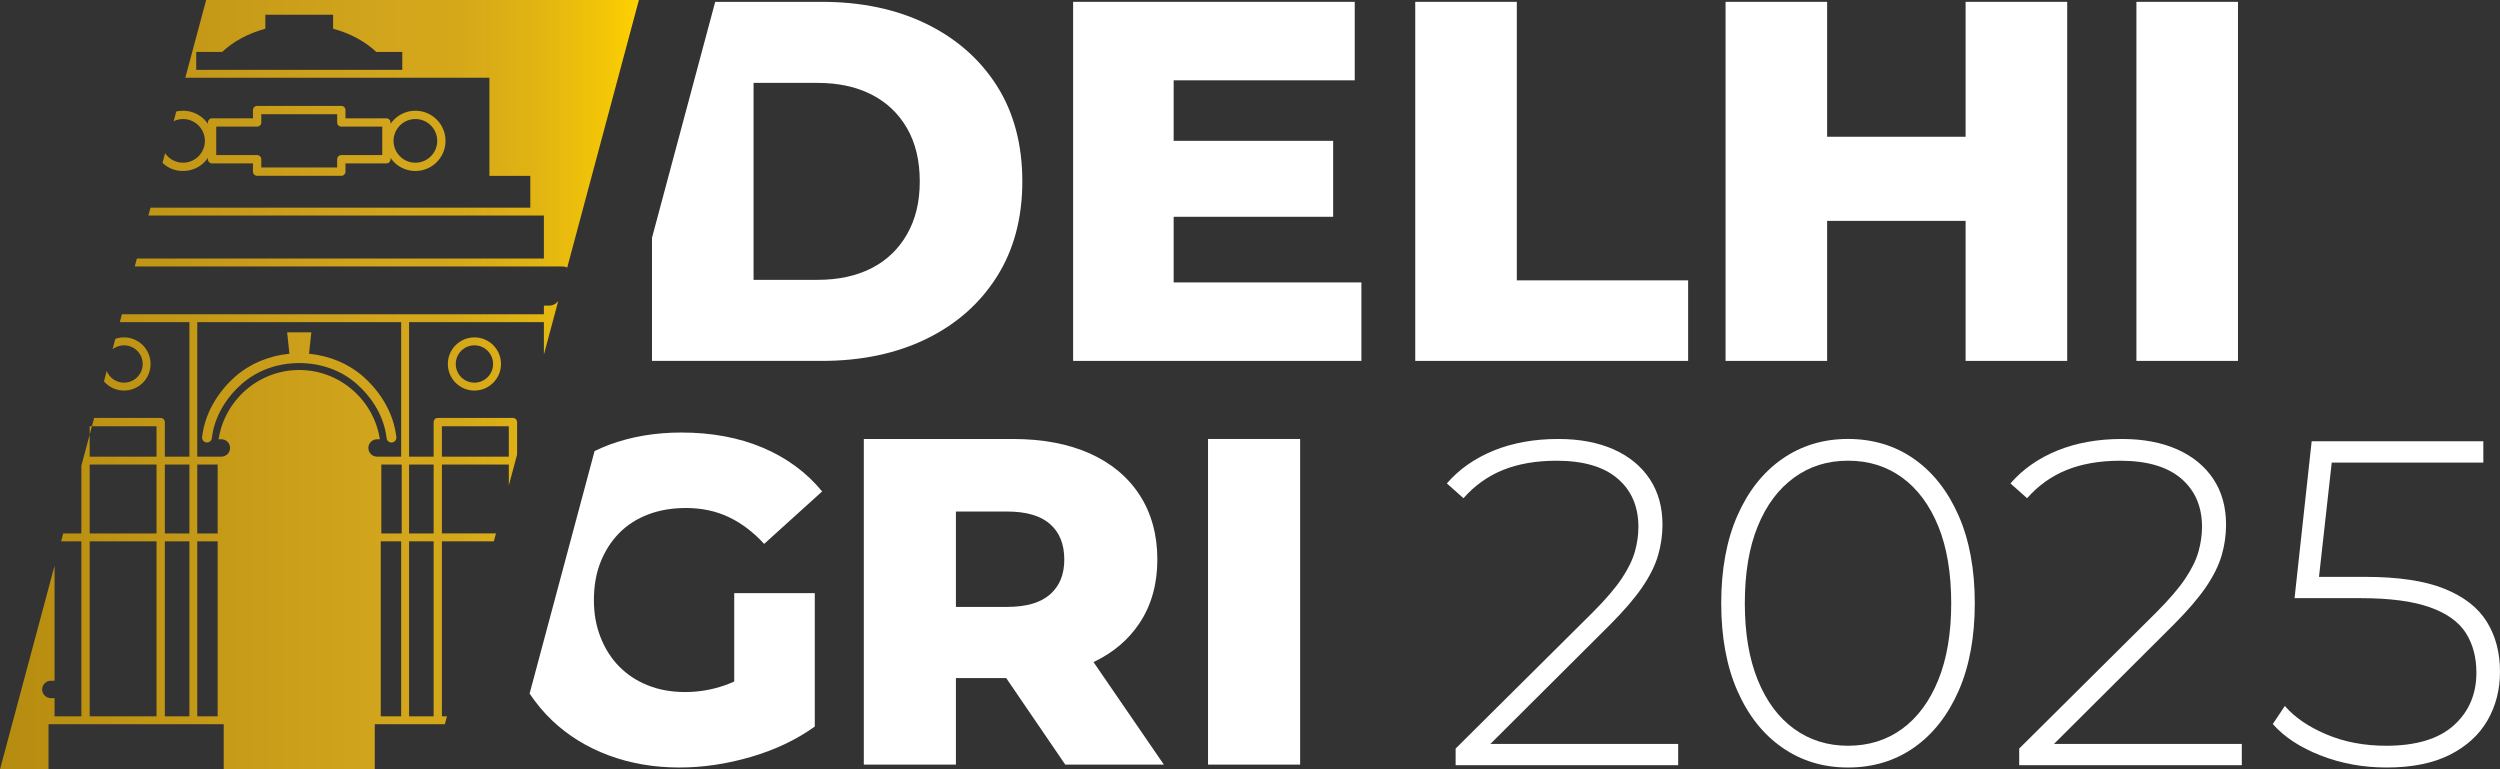
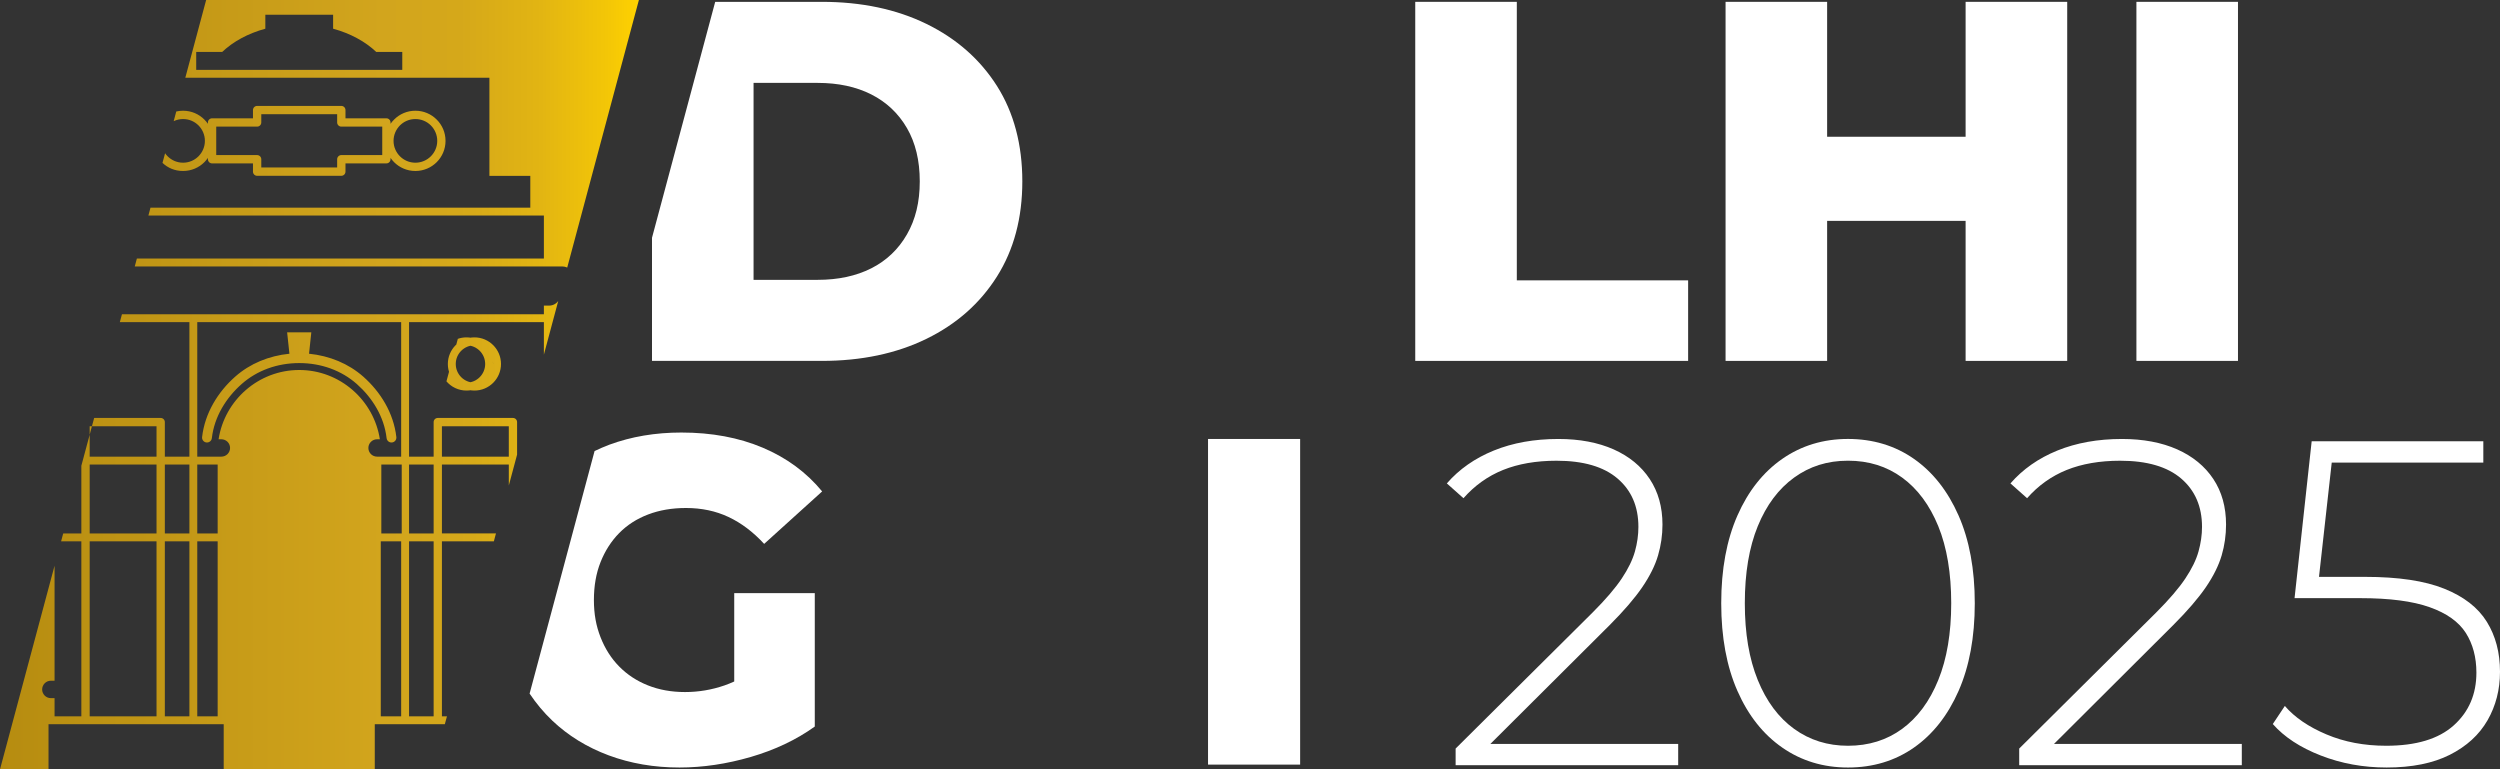
<svg xmlns="http://www.w3.org/2000/svg" id="Camada_2" data-name="Camada 2" viewBox="0 0 679.14 209">
  <rect x="0" y="0" width="679.14" height="209" fill="#333333" stroke="none" />
  <defs>
    <style>
      .cls-1 {
        fill: url(#Gradiente_sem_nome_3);
      }

      .cls-2 {
        fill: #fff;
      }
    </style>
    <linearGradient id="Gradiente_sem_nome_3" data-name="Gradiente sem nome 3" x1="0" y1="104.5" x2="173.56" y2="104.5" gradientUnits="userSpaceOnUse">
      <stop offset="0" stop-color="#b68c10" />
      <stop offset=".6" stop-color="#d2a51d" />
      <stop offset=".72" stop-color="#d5a81a" />
      <stop offset=".84" stop-color="#e1b413" />
      <stop offset=".95" stop-color="#f3c607" />
      <stop offset="1" stop-color="#ffd200" />
    </linearGradient>
  </defs>
  <g id="Camada_1-2" data-name="Camada 1">
    <g>
      <g>
        <g>
          <g>
            <path class="cls-2" d="M455.89,202.09v5.78h-60.46v-4.52l37.21-36.96c3.52-3.52,6.16-6.6,7.92-9.24,1.76-2.64,2.95-5.09,3.58-7.35s.94-4.48.94-6.66c0-5.53-1.88-9.91-5.66-13.14-3.77-3.23-9.3-4.84-16.59-4.84-5.53,0-10.37.84-14.52,2.51-4.15,1.68-7.73,4.24-10.75,7.67l-4.52-4.02c3.35-3.85,7.6-6.83,12.76-8.93,5.15-2.09,11-3.14,17.53-3.14,5.79,0,10.79.95,15.03,2.83,4.23,1.89,7.49,4.57,9.8,8.05,2.3,3.47,3.46,7.6,3.46,12.38,0,2.85-.4,5.63-1.2,8.36-.79,2.72-2.22,5.59-4.27,8.61-2.05,3.01-5.01,6.45-8.86,10.31l-32.42,32.3h51.02Z" />
            <path class="cls-2" d="M502.02,208.5c-6.71,0-12.66-1.8-17.85-5.41-5.2-3.6-9.26-8.74-12.19-15.4-2.93-6.66-4.4-14.6-4.4-23.82s1.47-17.16,4.4-23.82c2.93-6.66,7-11.79,12.19-15.4,5.19-3.6,11.14-5.41,17.85-5.41s12.76,1.8,17.91,5.41c5.15,3.6,9.2,8.74,12.13,15.4,2.93,6.66,4.4,14.6,4.4,23.82s-1.47,17.16-4.4,23.82c-2.93,6.66-6.98,11.8-12.13,15.4-5.15,3.6-11.12,5.41-17.91,5.41ZM502.02,202.59c5.61,0,10.52-1.53,14.71-4.59,4.19-3.06,7.46-7.48,9.81-13.26,2.35-5.78,3.52-12.74,3.52-20.87s-1.17-15.19-3.52-20.93c-2.35-5.74-5.62-10.14-9.81-13.2-4.19-3.06-9.09-4.59-14.71-4.59s-10.41,1.53-14.64,4.59c-4.23,3.06-7.52,7.46-9.87,13.2-2.35,5.74-3.52,12.72-3.52,20.93s1.17,15.08,3.52,20.87c2.35,5.78,5.64,10.2,9.87,13.26,4.23,3.06,9.11,4.59,14.64,4.59Z" />
            <path class="cls-2" d="M609,202.09v5.78h-60.47v-4.52l37.21-36.96c3.52-3.52,6.16-6.6,7.92-9.24,1.76-2.64,2.96-5.09,3.58-7.35.63-2.26.95-4.48.95-6.66,0-5.53-1.89-9.91-5.66-13.14-3.77-3.23-9.3-4.84-16.59-4.84-5.53,0-10.37.84-14.52,2.51-4.15,1.68-7.73,4.24-10.75,7.67l-4.52-4.02c3.35-3.85,7.6-6.83,12.75-8.93,5.16-2.09,11-3.14,17.54-3.14,5.78,0,10.79.95,15.02,2.83,4.23,1.89,7.5,4.57,9.81,8.05,2.3,3.47,3.45,7.6,3.45,12.38,0,2.85-.39,5.63-1.19,8.36-.8,2.72-2.22,5.59-4.27,8.61-2.06,3.01-5.01,6.45-8.87,10.31l-32.41,32.3h51.02Z" />
            <path class="cls-2" d="M679.14,182.48c0,4.86-1.13,9.26-3.39,13.2-2.27,3.94-5.68,7.06-10.25,9.37-4.57,2.3-10.29,3.45-17.16,3.45-6.37,0-12.34-1.09-17.91-3.27-5.58-2.17-9.91-5.02-13.01-8.54l3.27-4.91c2.68,3.11,6.45,5.68,11.31,7.73,4.86,2.06,10.26,3.08,16.22,3.08,8.12,0,14.24-1.84,18.35-5.53,4.1-3.68,6.16-8.46,6.16-14.33,0-4.19-.97-7.79-2.89-10.81-1.93-3.01-5.2-5.34-9.81-6.97-4.61-1.64-10.89-2.46-18.85-2.46h-17.85l4.65-42.61h46.63v5.78h-41.18l-3.46,31.05h12.59c8.97,0,16.11,1.07,21.43,3.21,5.32,2.13,9.18,5.13,11.57,8.99,2.39,3.85,3.58,8.38,3.58,13.57Z" />
          </g>
-           <path class="cls-2" d="M297.06,179.86c5.35-2.54,9.52-6.08,12.53-10.63,3.2-4.84,4.81-10.59,4.81-17.25s-1.61-12.57-4.81-17.5-7.73-8.7-13.58-11.31c-5.86-2.61-12.83-3.92-20.91-3.92h-40.44v88.46h25.02v-23.51h13.66l16.04,23.51h26.79l-19.11-27.85ZM285.27,161.46c-2.57,2.27-6.47,3.41-11.69,3.41h-13.9v-25.91h13.9c5.22,0,9.12,1.14,11.69,3.42,2.57,2.27,3.85,5.47,3.85,9.6s-1.28,7.2-3.85,9.48Z" />
          <rect class="cls-2" x="328.17" y="119.25" width="25.02" height="88.46" />
          <path class="cls-2" d="M199.46,161.12h21.88v36.25c-5,3.59-10.8,6.34-17.38,8.26-6.58,1.91-13.04,2.87-19.37,2.87-6.92,0-13.34-1.11-19.25-3.31-5.92-2.21-11.02-5.36-15.32-9.44-2.33-2.22-4.37-4.68-6.15-7.33l17.65-65.89c1.3-.62,2.62-1.2,4-1.72,5.96-2.2,12.48-3.31,19.57-3.31,8.25,0,15.62,1.37,22.12,4.12s11.88,6.71,16.13,11.88l-15.75,14.25c-3-3.25-6.23-5.69-9.69-7.31-3.46-1.63-7.31-2.44-11.56-2.44-3.75,0-7.17.58-10.25,1.75-3.09,1.17-5.71,2.86-7.88,5.06-2.17,2.21-3.85,4.84-5.06,7.88s-1.81,6.48-1.81,10.31.6,7.04,1.81,10.13c1.21,3.08,2.89,5.73,5.06,7.93,2.17,2.21,4.77,3.92,7.81,5.13,3.05,1.21,6.4,1.81,10.07,1.81s7.25-.6,10.75-1.81c.87-.3,1.74-.66,2.62-1.06v-24.01Z" />
        </g>
        <g>
          <path class="cls-2" d="M270.83,23.35c-4.6-7.24-10.99-12.86-19.16-16.86-8.18-3.99-17.65-5.99-28.43-5.99h-28.95l-17.17,64.09v33.45h46.12c10.78,0,20.25-2,28.43-5.99,8.17-3.99,14.56-9.64,19.16-16.93,4.6-7.29,6.89-15.91,6.89-25.85s-2.29-18.67-6.89-25.92ZM246.37,63.69c-2.32,4.04-5.55,7.11-9.68,9.2-4.14,2.09-8.99,3.13-14.56,3.13h-17.42V22.52h17.42c5.57,0,10.42,1.04,14.56,3.13,4.13,2.09,7.36,5.14,9.68,9.13,2.32,3.99,3.49,8.82,3.49,14.49s-1.17,10.38-3.49,14.42Z" />
          <path class="cls-2" d="M412.05,76.16V.5h-27.59v97.54h74.13v-21.88h-46.54Z" />
          <polygon class="cls-2" points="561.57 .5 561.57 98.04 533.97 98.04 533.97 60 496.35 60 496.35 98.04 468.76 98.04 468.76 .5 496.35 .5 496.35 37.15 533.97 37.15 533.97 .5 561.57 .5" />
-           <polygon class="cls-2" points="369.83 76.72 369.83 98.04 291.52 98.04 291.52 .5 368.02 .5 368.02 21.82 318.83 21.82 318.83 38.26 362.16 38.26 362.16 58.89 318.83 58.89 318.83 76.72 369.83 76.72" />
          <rect class="cls-2" x="580.37" y=".5" width="27.59" height="97.54" />
        </g>
      </g>
-       <path class="cls-1" d="M105.02,119.02c-.66-5.86-3.92-11.01-8.08-14.69-4.17-3.69-9.67-5.7-15.65-5.7s-11.48,2.01-15.65,5.7c-4.17,3.68-7.42,8.83-8.09,14.69-.08.73-.74,1.26-1.47,1.18-.73-.08-1.26-.74-1.18-1.47.75-6.54,4.33-12.29,8.98-16.4,4.01-3.55,9.13-5.67,14.74-6.24l-.62-5.81h6.57l-.62,5.81c5.61.57,10.73,2.69,14.75,6.24,4.65,4.11,8.23,9.86,8.97,16.4.08.73-.45,1.39-1.18,1.47-.73.08-1.39-.45-1.47-1.18ZM136.1,98.88c0,3.98-3.23,7.22-7.22,7.22s-7.22-3.24-7.22-7.22,3.23-7.23,7.22-7.23,7.22,3.24,7.22,7.23ZM133.95,98.88c0-2.8-2.27-5.07-5.07-5.07s-5.07,2.27-5.07,5.07,2.27,5.07,5.07,5.07,5.07-2.27,5.07-5.07ZM136.1,98.88c0,3.98-3.23,7.22-7.22,7.22s-7.22-3.24-7.22-7.22,3.23-7.23,7.22-7.23,7.22,3.24,7.22,7.23ZM133.95,98.88c0-2.8-2.27-5.07-5.07-5.07s-5.07,2.27-5.07,5.07,2.27,5.07,5.07,5.07,5.07-2.27,5.07-5.07ZM136.1,98.88c0,3.98-3.23,7.22-7.22,7.22s-7.22-3.24-7.22-7.22,3.23-7.23,7.22-7.23,7.22,3.24,7.22,7.23ZM133.95,98.88c0-2.8-2.27-5.07-5.07-5.07s-5.07,2.27-5.07,5.07,2.27,5.07,5.07,5.07,5.07-2.27,5.07-5.07ZM136.1,98.88c0,3.98-3.23,7.22-7.22,7.22s-7.22-3.24-7.22-7.22,3.23-7.23,7.22-7.23,7.22,3.24,7.22,7.23ZM133.95,98.88c0-2.8-2.27-5.07-5.07-5.07s-5.07,2.27-5.07,5.07,2.27,5.07,5.07,5.07,5.07-2.27,5.07-5.07ZM40.91,98.88c0,3.98-3.23,7.22-7.22,7.22-2.18,0-4.13-.97-5.45-2.5l.76-2.82c.74,1.86,2.56,3.17,4.69,3.17,2.8,0,5.07-2.27,5.07-5.07s-2.27-5.07-5.07-5.07c-1.17,0-2.25.4-3.11,1.07l.75-2.83h0c.74-.26,1.52-.4,2.35-.4,3.99,0,7.22,3.24,7.22,7.23ZM121.03,38.27c0,2.26-.91,4.3-2.4,5.79-1.48,1.48-3.53,2.39-5.79,2.39s-4.3-.91-5.78-2.39c-.36-.36-.68-.75-.97-1.16v.36c0,.62-.5,1.13-1.12,1.13h-11.12v2.24c0,.62-.5,1.13-1.13,1.13h-22.87c-.62,0-1.13-.51-1.13-1.13v-2.24h-11.11c-.63,0-1.13-.51-1.13-1.13v-.36c-.29.41-.61.8-.96,1.16-1.48,1.48-3.53,2.39-5.79,2.39s-4.13-.83-5.59-2.2l.71-2.62c.2.3.43.58.69.83,1.07,1.07,2.55,1.74,4.19,1.74s3.12-.67,4.19-1.74c1.07-1.07,1.74-2.56,1.74-4.19s-.67-3.13-1.74-4.2c-1.07-1.07-2.55-1.73-4.19-1.73-.91,0-1.78.21-2.55.58l.7-2.63c.59-.14,1.21-.21,1.85-.21,2.26,0,4.31.91,5.79,2.4.35.35.67.74.96,1.15v-.36c0-.62.5-1.13,1.13-1.13h11.11v-2.24c0-.62.51-1.13,1.13-1.13h22.87c.63,0,1.13.51,1.13,1.13v2.24h11.12c.62,0,1.12.51,1.12,1.13v.36c.29-.41.61-.8.97-1.15,1.48-1.49,3.52-2.4,5.78-2.4s4.31.91,5.79,2.4c1.49,1.48,2.4,3.52,2.4,5.79ZM103.84,34.4h-11.12c-.62,0-1.13-.51-1.13-1.13v-2.24h-20.61v2.24c0,.62-.51,1.13-1.13,1.13h-11.11v7.73h11.11c.62,0,1.13.51,1.13,1.13v2.24h20.61v-2.24c0-.62.51-1.13,1.13-1.13h11.12v-7.73ZM118.78,38.27c0-1.64-.67-3.13-1.74-4.2-1.07-1.07-2.56-1.73-4.2-1.73s-3.12.66-4.19,1.73-1.74,2.56-1.74,4.2.67,3.12,1.74,4.19c1.07,1.07,2.56,1.74,4.19,1.74s3.13-.67,4.2-1.74c1.07-1.07,1.74-2.56,1.74-4.19ZM147.75,96.33v-8.82h-36.63v36.54h6.68v-9.38c0-.63.5-1.13,1.13-1.13h20.41c.63,0,1.13.5,1.13,1.13v8.83l-2.25,8.39v-5.69h-18.17v18.71h14.68l-.57,2.14h-14.11v47.54h1.37l-.58,2.15h-19.03v12.26h-41.04v-12.26H13.18v12.26H0l14.82-55.31v31.23h-1.01c-.65,0-1.24.27-1.67.7-.42.43-.69,1.02-.69,1.67,0,1.3,1.06,2.36,2.36,2.36h1.01v4.94h7.28v-47.54h-5.5l.57-2.14h4.93v-18.39l2.26-8.43v5.96h18.16v-8.25h-17.55l.61-2.26h18.07c.62,0,1.13.5,1.13,1.13v9.38h6.67v-36.54h-18.9l.58-2.14h114.62v-2.35h1.43c1.01,0,1.92-.5,2.47-1.26l-3.9,14.57ZM42.52,147.05h-18.16v47.54h18.16v-47.54ZM42.52,126.2h-18.16v18.71h18.16v-18.71ZM51.45,147.05h-6.67v47.54h6.67v-47.54ZM51.45,126.2h-6.67v18.71h6.67v-18.71ZM120.05,124.05h18.17v-8.25h-18.17v8.25ZM59.13,147.05h-5.54v47.54h5.54v-47.54ZM59.13,126.2h-5.54v18.71h5.54v-18.71ZM102.44,124.05h6.54v-36.54h-55.39v36.54h6.55c1.3,0,2.36-1.06,2.36-2.36,0-.65-.26-1.24-.69-1.67-.43-.42-1.02-.69-1.67-.69h-.76c1.63-10.62,10.86-18.82,21.91-18.82s20.27,8.2,21.9,18.82h-.75c-1.31,0-2.37,1.06-2.37,2.36,0,.65.27,1.24.69,1.67.43.42,1.02.69,1.68.69ZM108.98,147.05h-5.54v47.54h5.54v-47.54ZM109.13,126.2h-5.54v18.71h5.54v-18.71ZM117.8,147.05h-6.68v47.54h6.68v-47.54ZM111.12,126.2v18.71h6.68v-18.71h-6.68ZM173.56,0l-19.47,72.68c-.41-.19-.86-.3-1.34-.3H36.61l.57-2.14h110.57v-11.68H40.31l.57-2.14h103.18v-8.65h-11.11v-26.65H50.34L56,0h117.56ZM109.28,14.1h-7.08c-2.98-2.82-7.03-5.03-11.71-6.3v-3.8h-18.41v3.8c-4.68,1.27-8.73,3.48-11.71,6.3h-7.07v4.88h55.98v-4.88ZM121.03,38.27c0,2.26-.91,4.3-2.4,5.79-1.48,1.48-3.53,2.39-5.79,2.39s-4.3-.91-5.78-2.39c-.36-.36-.68-.75-.97-1.16v.36c0,.62-.5,1.13-1.12,1.13h-11.12v2.24c0,.62-.5,1.13-1.13,1.13h-22.87c-.62,0-1.13-.51-1.13-1.13v-2.24h-11.11c-.63,0-1.13-.51-1.13-1.13v-.36c-.29.41-.61.8-.96,1.16-1.48,1.48-3.53,2.39-5.79,2.39s-4.13-.83-5.59-2.2l.71-2.62c.2.3.43.58.69.83,1.07,1.07,2.55,1.74,4.19,1.74s3.12-.67,4.19-1.74c1.07-1.07,1.74-2.56,1.74-4.19s-.67-3.13-1.74-4.2c-1.07-1.07-2.55-1.73-4.19-1.73-.91,0-1.78.21-2.55.58l.7-2.63c.59-.14,1.21-.21,1.85-.21,2.26,0,4.31.91,5.79,2.4.35.35.67.74.96,1.15v-.36c0-.62.5-1.13,1.13-1.13h11.11v-2.24c0-.62.51-1.13,1.13-1.13h22.87c.63,0,1.13.51,1.13,1.13v2.24h11.12c.62,0,1.12.51,1.12,1.13v.36c.29-.41.61-.8.97-1.15,1.48-1.49,3.52-2.4,5.78-2.4s4.31.91,5.79,2.4c1.49,1.48,2.4,3.52,2.4,5.79ZM103.84,34.4h-11.12c-.62,0-1.13-.51-1.13-1.13v-2.24h-20.61v2.24c0,.62-.51,1.13-1.13,1.13h-11.11v7.73h11.11c.62,0,1.13.51,1.13,1.13v2.24h20.61v-2.24c0-.62.51-1.13,1.13-1.13h11.12v-7.73ZM118.78,38.27c0-1.64-.67-3.13-1.74-4.2-1.07-1.07-2.56-1.73-4.2-1.73s-3.12.66-4.19,1.73-1.74,2.56-1.74,4.2.67,3.12,1.74,4.19c1.07,1.07,2.56,1.74,4.19,1.74s3.13-.67,4.2-1.74c1.07-1.07,1.74-2.56,1.74-4.19ZM136.1,98.88c0,3.98-3.23,7.22-7.22,7.22s-7.22-3.24-7.22-7.22,3.23-7.23,7.22-7.23,7.22,3.24,7.22,7.23ZM133.95,98.88c0-2.8-2.27-5.07-5.07-5.07s-5.07,2.27-5.07,5.07,2.27,5.07,5.07,5.07,5.07-2.27,5.07-5.07ZM136.1,98.88c0,3.98-3.23,7.22-7.22,7.22s-7.22-3.24-7.22-7.22,3.23-7.23,7.22-7.23,7.22,3.24,7.22,7.23ZM133.95,98.88c0-2.8-2.27-5.07-5.07-5.07s-5.07,2.27-5.07,5.07,2.27,5.07,5.07,5.07,5.07-2.27,5.07-5.07ZM136.1,98.88c0,3.98-3.23,7.22-7.22,7.22s-7.22-3.24-7.22-7.22,3.23-7.23,7.22-7.23,7.22,3.24,7.22,7.23ZM133.95,98.88c0-2.8-2.27-5.07-5.07-5.07s-5.07,2.27-5.07,5.07,2.27,5.07,5.07,5.07,5.07-2.27,5.07-5.07ZM136.1,98.88c0,3.98-3.23,7.22-7.22,7.22s-7.22-3.24-7.22-7.22,3.23-7.23,7.22-7.23,7.22,3.24,7.22,7.23ZM133.95,98.88c0-2.8-2.27-5.07-5.07-5.07s-5.07,2.27-5.07,5.07,2.27,5.07,5.07,5.07,5.07-2.27,5.07-5.07ZM136.1,98.88c0,3.98-3.23,7.22-7.22,7.22s-7.22-3.24-7.22-7.22,3.23-7.23,7.22-7.23,7.22,3.24,7.22,7.23ZM133.95,98.88c0-2.8-2.27-5.07-5.07-5.07s-5.07,2.27-5.07,5.07,2.27,5.07,5.07,5.07,5.07-2.27,5.07-5.07ZM24.97,115.8l-.61,2.29v-2.29h.61Z" />
+       <path class="cls-1" d="M105.02,119.02c-.66-5.86-3.92-11.01-8.08-14.69-4.17-3.69-9.67-5.7-15.65-5.7s-11.48,2.01-15.65,5.7c-4.17,3.68-7.42,8.83-8.09,14.69-.08.73-.74,1.26-1.47,1.18-.73-.08-1.26-.74-1.18-1.47.75-6.54,4.33-12.29,8.98-16.4,4.01-3.55,9.13-5.67,14.74-6.24l-.62-5.81h6.57l-.62,5.81c5.61.57,10.73,2.69,14.75,6.24,4.65,4.11,8.23,9.86,8.97,16.4.08.73-.45,1.39-1.18,1.47-.73.08-1.39-.45-1.47-1.18ZM136.1,98.88c0,3.98-3.23,7.22-7.22,7.22s-7.22-3.24-7.22-7.22,3.23-7.23,7.22-7.23,7.22,3.24,7.22,7.23ZM133.95,98.88c0-2.8-2.27-5.07-5.07-5.07s-5.07,2.27-5.07,5.07,2.27,5.07,5.07,5.07,5.07-2.27,5.07-5.07ZM136.1,98.88c0,3.98-3.23,7.22-7.22,7.22s-7.22-3.24-7.22-7.22,3.23-7.23,7.22-7.23,7.22,3.24,7.22,7.23ZM133.95,98.88c0-2.8-2.27-5.07-5.07-5.07s-5.07,2.27-5.07,5.07,2.27,5.07,5.07,5.07,5.07-2.27,5.07-5.07ZM136.1,98.88c0,3.98-3.23,7.22-7.22,7.22s-7.22-3.24-7.22-7.22,3.23-7.23,7.22-7.23,7.22,3.24,7.22,7.23ZM133.95,98.88c0-2.8-2.27-5.07-5.07-5.07s-5.07,2.27-5.07,5.07,2.27,5.07,5.07,5.07,5.07-2.27,5.07-5.07ZM136.1,98.88c0,3.98-3.23,7.22-7.22,7.22s-7.22-3.24-7.22-7.22,3.23-7.23,7.22-7.23,7.22,3.24,7.22,7.23ZM133.95,98.88c0-2.8-2.27-5.07-5.07-5.07s-5.07,2.27-5.07,5.07,2.27,5.07,5.07,5.07,5.07-2.27,5.07-5.07Zc0,3.98-3.23,7.22-7.22,7.22-2.18,0-4.13-.97-5.45-2.5l.76-2.82c.74,1.86,2.56,3.17,4.69,3.17,2.8,0,5.07-2.27,5.07-5.07s-2.27-5.07-5.07-5.07c-1.17,0-2.25.4-3.11,1.07l.75-2.83h0c.74-.26,1.52-.4,2.35-.4,3.99,0,7.22,3.24,7.22,7.23ZM121.03,38.27c0,2.26-.91,4.3-2.4,5.79-1.48,1.48-3.53,2.39-5.79,2.39s-4.3-.91-5.78-2.39c-.36-.36-.68-.75-.97-1.16v.36c0,.62-.5,1.13-1.12,1.13h-11.12v2.24c0,.62-.5,1.13-1.13,1.13h-22.87c-.62,0-1.13-.51-1.13-1.13v-2.24h-11.11c-.63,0-1.13-.51-1.13-1.13v-.36c-.29.41-.61.8-.96,1.16-1.48,1.48-3.53,2.39-5.79,2.39s-4.13-.83-5.59-2.2l.71-2.62c.2.3.43.58.69.83,1.07,1.07,2.55,1.74,4.19,1.74s3.12-.67,4.19-1.74c1.07-1.07,1.74-2.56,1.74-4.19s-.67-3.13-1.74-4.2c-1.07-1.07-2.55-1.73-4.19-1.73-.91,0-1.78.21-2.55.58l.7-2.63c.59-.14,1.21-.21,1.85-.21,2.26,0,4.31.91,5.79,2.4.35.35.67.74.96,1.15v-.36c0-.62.5-1.13,1.13-1.13h11.11v-2.24c0-.62.51-1.13,1.13-1.13h22.87c.63,0,1.13.51,1.13,1.13v2.24h11.12c.62,0,1.12.51,1.12,1.13v.36c.29-.41.61-.8.97-1.15,1.48-1.49,3.52-2.4,5.78-2.4s4.31.91,5.79,2.4c1.49,1.48,2.4,3.52,2.4,5.79ZM103.84,34.4h-11.12c-.62,0-1.13-.51-1.13-1.13v-2.24h-20.61v2.24c0,.62-.51,1.13-1.13,1.13h-11.11v7.73h11.11c.62,0,1.13.51,1.13,1.13v2.24h20.61v-2.24c0-.62.51-1.13,1.13-1.13h11.12v-7.73ZM118.78,38.27c0-1.64-.67-3.13-1.74-4.2-1.07-1.07-2.56-1.73-4.2-1.73s-3.12.66-4.19,1.73-1.74,2.56-1.74,4.2.67,3.12,1.74,4.19c1.07,1.07,2.56,1.74,4.19,1.74s3.13-.67,4.2-1.74c1.07-1.07,1.74-2.56,1.74-4.19ZM147.75,96.33v-8.82h-36.63v36.54h6.68v-9.38c0-.63.5-1.13,1.13-1.13h20.41c.63,0,1.13.5,1.13,1.13v8.83l-2.25,8.39v-5.69h-18.17v18.71h14.68l-.57,2.14h-14.11v47.54h1.37l-.58,2.15h-19.03v12.26h-41.04v-12.26H13.18v12.26H0l14.82-55.31v31.23h-1.01c-.65,0-1.24.27-1.67.7-.42.43-.69,1.02-.69,1.67,0,1.3,1.06,2.36,2.36,2.36h1.01v4.94h7.28v-47.54h-5.5l.57-2.14h4.93v-18.39l2.26-8.43v5.96h18.16v-8.25h-17.55l.61-2.26h18.07c.62,0,1.13.5,1.13,1.13v9.38h6.67v-36.54h-18.9l.58-2.14h114.62v-2.35h1.43c1.01,0,1.92-.5,2.47-1.26l-3.9,14.57ZM42.52,147.05h-18.16v47.54h18.16v-47.54ZM42.52,126.2h-18.16v18.71h18.16v-18.71ZM51.45,147.05h-6.67v47.54h6.67v-47.54ZM51.45,126.2h-6.67v18.71h6.67v-18.71ZM120.05,124.05h18.17v-8.25h-18.17v8.25ZM59.13,147.05h-5.54v47.54h5.54v-47.54ZM59.13,126.2h-5.54v18.71h5.54v-18.71ZM102.44,124.05h6.54v-36.54h-55.39v36.54h6.55c1.3,0,2.36-1.06,2.36-2.36,0-.65-.26-1.24-.69-1.67-.43-.42-1.02-.69-1.67-.69h-.76c1.63-10.62,10.86-18.82,21.91-18.82s20.27,8.2,21.9,18.82h-.75c-1.31,0-2.37,1.06-2.37,2.36,0,.65.27,1.24.69,1.67.43.42,1.02.69,1.68.69ZM108.98,147.05h-5.54v47.54h5.54v-47.54ZM109.13,126.2h-5.54v18.71h5.54v-18.71ZM117.8,147.05h-6.68v47.54h6.68v-47.54ZM111.12,126.2v18.71h6.68v-18.71h-6.68ZM173.56,0l-19.47,72.68c-.41-.19-.86-.3-1.34-.3H36.61l.57-2.14h110.57v-11.68H40.31l.57-2.14h103.18v-8.65h-11.11v-26.65H50.34L56,0h117.56ZM109.28,14.1h-7.08c-2.98-2.82-7.03-5.03-11.71-6.3v-3.8h-18.41v3.8c-4.68,1.27-8.73,3.48-11.71,6.3h-7.07v4.88h55.98v-4.88ZM121.03,38.27c0,2.26-.91,4.3-2.4,5.79-1.48,1.48-3.53,2.39-5.79,2.39s-4.3-.91-5.78-2.39c-.36-.36-.68-.75-.97-1.16v.36c0,.62-.5,1.13-1.12,1.13h-11.12v2.24c0,.62-.5,1.13-1.13,1.13h-22.87c-.62,0-1.13-.51-1.13-1.13v-2.24h-11.11c-.63,0-1.13-.51-1.13-1.13v-.36c-.29.41-.61.8-.96,1.16-1.48,1.48-3.53,2.39-5.79,2.39s-4.13-.83-5.59-2.2l.71-2.62c.2.3.43.58.69.83,1.07,1.07,2.55,1.74,4.19,1.74s3.12-.67,4.19-1.74c1.07-1.07,1.74-2.56,1.74-4.19s-.67-3.13-1.74-4.2c-1.07-1.07-2.55-1.73-4.19-1.73-.91,0-1.78.21-2.55.58l.7-2.63c.59-.14,1.21-.21,1.85-.21,2.26,0,4.31.91,5.79,2.4.35.35.67.74.96,1.15v-.36c0-.62.5-1.13,1.13-1.13h11.11v-2.24c0-.62.51-1.13,1.13-1.13h22.87c.63,0,1.13.51,1.13,1.13v2.24h11.12c.62,0,1.12.51,1.12,1.13v.36c.29-.41.61-.8.97-1.15,1.48-1.49,3.52-2.4,5.78-2.4s4.31.91,5.79,2.4c1.49,1.48,2.4,3.52,2.4,5.79ZM103.84,34.4h-11.12c-.62,0-1.13-.51-1.13-1.13v-2.24h-20.61v2.24c0,.62-.51,1.13-1.13,1.13h-11.11v7.73h11.11c.62,0,1.13.51,1.13,1.13v2.24h20.61v-2.24c0-.62.51-1.13,1.13-1.13h11.12v-7.73ZM118.78,38.27c0-1.64-.67-3.13-1.74-4.2-1.07-1.07-2.56-1.73-4.2-1.73s-3.12.66-4.19,1.73-1.74,2.56-1.74,4.2.67,3.12,1.74,4.19c1.07,1.07,2.56,1.74,4.19,1.74s3.13-.67,4.2-1.74c1.07-1.07,1.74-2.56,1.74-4.19ZM136.1,98.88c0,3.98-3.23,7.22-7.22,7.22s-7.22-3.24-7.22-7.22,3.23-7.23,7.22-7.23,7.22,3.24,7.22,7.23ZM133.95,98.88c0-2.8-2.27-5.07-5.07-5.07s-5.07,2.27-5.07,5.07,2.27,5.07,5.07,5.07,5.07-2.27,5.07-5.07ZM136.1,98.88c0,3.98-3.23,7.22-7.22,7.22s-7.22-3.24-7.22-7.22,3.23-7.23,7.22-7.23,7.22,3.24,7.22,7.23ZM133.95,98.88c0-2.8-2.27-5.07-5.07-5.07s-5.07,2.27-5.07,5.07,2.27,5.07,5.07,5.07,5.07-2.27,5.07-5.07ZM136.1,98.88c0,3.98-3.23,7.22-7.22,7.22s-7.22-3.24-7.22-7.22,3.23-7.23,7.22-7.23,7.22,3.24,7.22,7.23ZM133.95,98.88c0-2.8-2.27-5.07-5.07-5.07s-5.07,2.27-5.07,5.07,2.27,5.07,5.07,5.07,5.07-2.27,5.07-5.07ZM136.1,98.88c0,3.98-3.23,7.22-7.22,7.22s-7.22-3.24-7.22-7.22,3.23-7.23,7.22-7.23,7.22,3.24,7.22,7.23ZM133.95,98.88c0-2.8-2.27-5.07-5.07-5.07s-5.07,2.27-5.07,5.07,2.27,5.07,5.07,5.07,5.07-2.27,5.07-5.07ZM136.1,98.88c0,3.98-3.23,7.22-7.22,7.22s-7.22-3.24-7.22-7.22,3.23-7.23,7.22-7.23,7.22,3.24,7.22,7.23ZM133.95,98.88c0-2.8-2.27-5.07-5.07-5.07s-5.07,2.27-5.07,5.07,2.27,5.07,5.07,5.07,5.07-2.27,5.07-5.07ZM24.97,115.8l-.61,2.29v-2.29h.61Z" />
    </g>
  </g>
</svg>